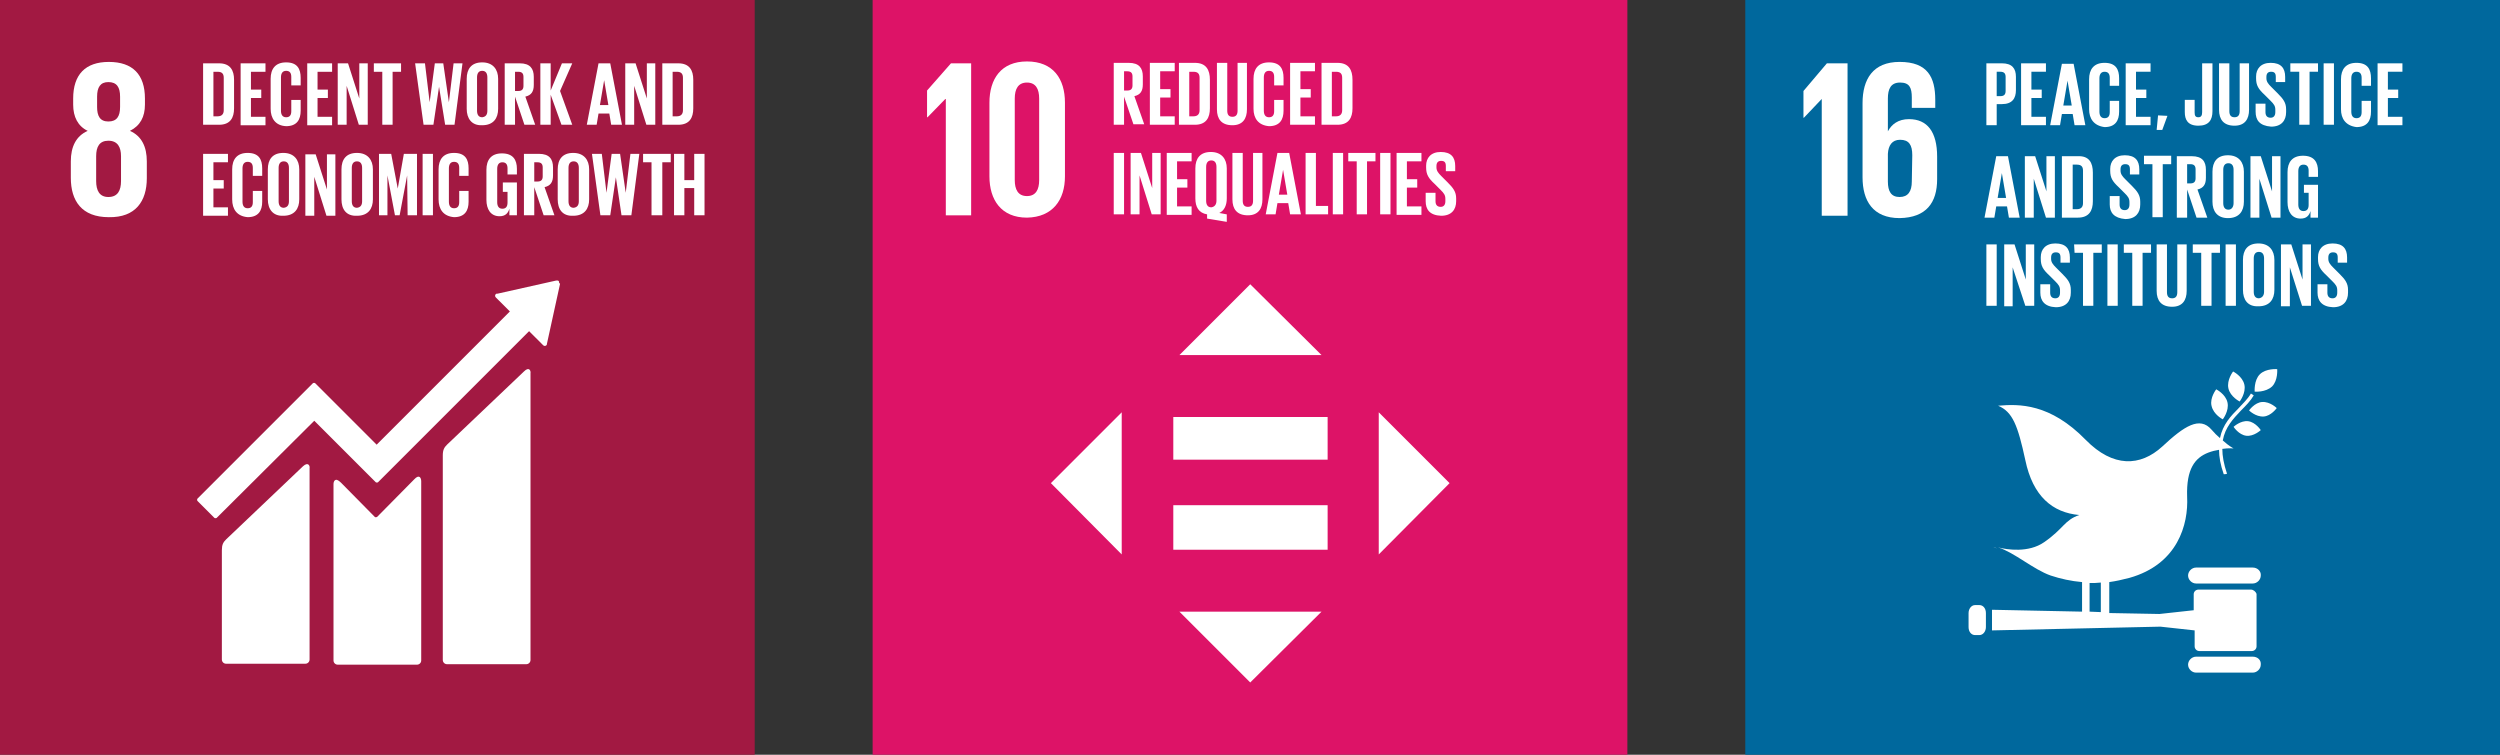
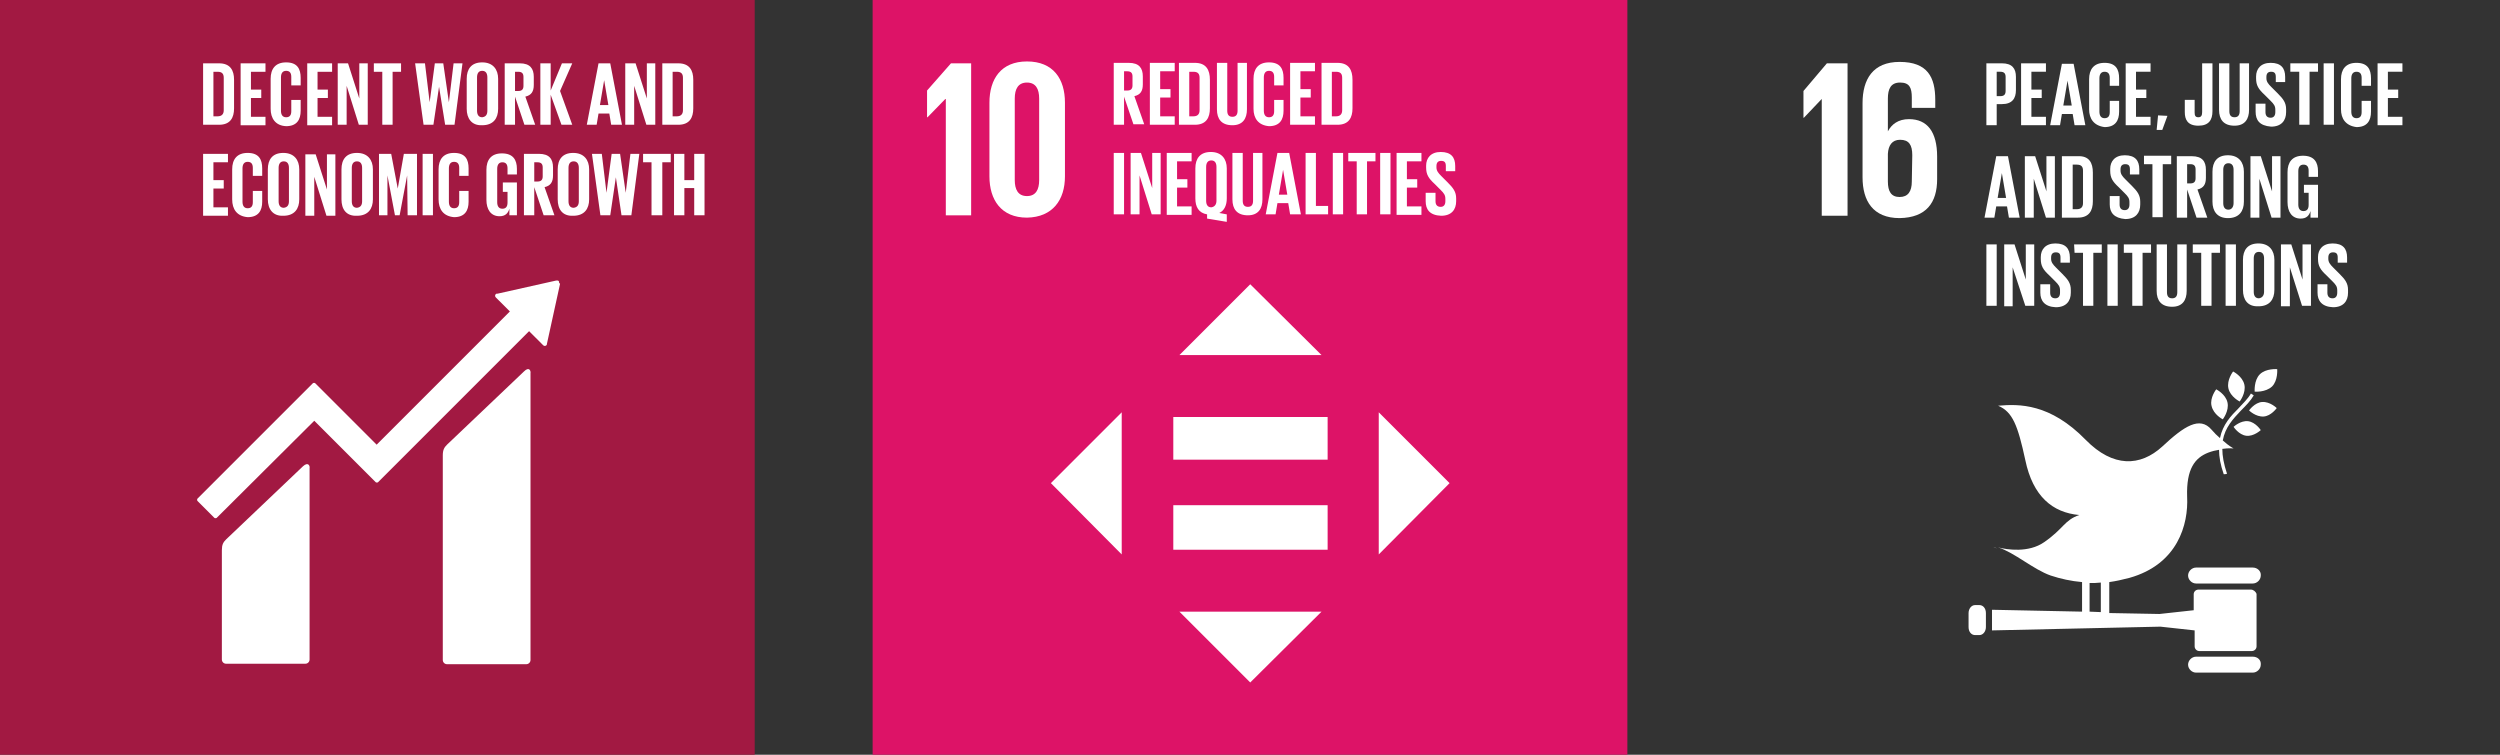
<svg xmlns="http://www.w3.org/2000/svg" width="212" height="64" viewBox="0 0 212 64" fill="none">
  <rect x="0" y="0" width="212" height="64" fill="#333333" stroke="none" />
  <path d="M0 0H64V64H0V0Z" fill="#A21942" />
-   <path d="M12.45 15.116V13.684C12.45 12.45 12.013 11.536 11.018 11.098C11.893 10.661 12.291 9.905 12.291 8.871V8.354C12.291 6.325 11.257 5.251 9.228 5.251C7.239 5.251 6.205 6.325 6.205 8.354V8.871C6.205 9.905 6.603 10.7 7.438 11.098C6.444 11.536 6.006 12.45 6.006 13.684V15.076C6.006 17.025 6.921 18.417 9.228 18.417C11.495 18.457 12.45 17.064 12.45 15.116ZM8.234 8.194C8.234 7.399 8.512 6.961 9.188 6.961C9.904 6.961 10.183 7.399 10.183 8.194V9.069C10.183 9.865 9.904 10.303 9.188 10.303C8.472 10.303 8.234 9.825 8.234 9.069V8.194ZM10.262 15.354C10.262 16.15 9.984 16.706 9.188 16.706C8.433 16.706 8.154 16.15 8.154 15.354V13.246C8.154 12.45 8.433 11.933 9.188 11.933C9.984 11.933 10.262 12.49 10.262 13.246V15.354Z" fill="white" />
  <path d="M44.43 31.503L37.907 37.708C37.668 37.947 37.549 38.146 37.549 38.623V55.966C37.549 56.164 37.708 56.324 37.907 56.324H44.629C44.828 56.324 44.987 56.164 44.987 55.966V31.662C45.026 31.424 44.867 31.066 44.43 31.503ZM25.695 39.538L19.172 45.743C18.933 45.982 18.814 46.181 18.814 46.658V55.926C18.814 56.125 18.973 56.284 19.172 56.284H25.894C26.093 56.284 26.252 56.125 26.252 55.926V39.697C26.292 39.498 26.133 39.14 25.695 39.538Z" fill="white" />
  <path d="M47.413 23.986C47.413 23.946 47.413 23.867 47.373 23.827C47.334 23.787 47.294 23.787 47.254 23.787H47.175L42.203 24.901H42.123C42.083 24.901 42.043 24.941 42.043 24.941C41.964 25.02 41.964 25.14 42.043 25.219L42.083 25.259L43.237 26.412L31.94 37.709L26.73 32.498C26.69 32.458 26.57 32.458 26.531 32.498L25.099 33.93L16.746 42.283C16.706 42.323 16.706 42.442 16.746 42.482L18.178 43.914C18.217 43.954 18.337 43.954 18.377 43.914L26.65 35.68L30.429 39.459L31.861 40.891C31.9 40.931 32.02 40.931 32.059 40.891L44.867 28.083L46.061 29.276C46.14 29.356 46.26 29.356 46.339 29.276C46.379 29.236 46.379 29.197 46.379 29.157L47.493 24.066L47.413 23.986Z" fill="white" />
-   <path d="M35.122 40.652L31.98 43.834C31.9 43.874 31.821 43.874 31.781 43.834L28.917 40.931C28.4 40.414 28.281 40.851 28.281 41.05V56.006C28.281 56.205 28.44 56.364 28.639 56.364H35.361C35.56 56.364 35.719 56.205 35.719 56.006V40.812C35.719 40.533 35.56 40.175 35.122 40.652Z" fill="white" />
  <path d="M19.848 6.762V9.188C19.848 9.984 19.53 10.58 18.576 10.58H17.223V5.37H18.576C19.53 5.37 19.848 5.966 19.848 6.762ZM18.456 9.864C18.814 9.864 18.973 9.665 18.973 9.347V6.603C18.973 6.284 18.854 6.086 18.456 6.086H18.098V9.864H18.456ZM20.405 5.37H22.513V6.086H21.28V7.597H22.155V8.313H21.28V9.904H22.513V10.62H20.405V5.37ZM22.951 9.228V6.682C22.951 5.847 23.349 5.29 24.264 5.29C25.218 5.29 25.497 5.847 25.497 6.603V7.239H24.701V6.523C24.701 6.205 24.582 6.006 24.264 6.006C23.945 6.006 23.826 6.245 23.826 6.563V9.387C23.826 9.705 23.945 9.944 24.264 9.944C24.582 9.944 24.701 9.745 24.701 9.427V8.472H25.497V9.387C25.497 10.143 25.178 10.7 24.264 10.7C23.349 10.66 22.951 10.023 22.951 9.228ZM26.053 5.37H28.162V6.086H26.928V7.597H27.804V8.313H26.928V9.904H28.162V10.62H26.053V5.37ZM29.395 7.279V10.58H28.639V5.37H29.514L30.469 8.353V5.37H31.185V10.58H30.429L29.395 7.279ZM31.662 5.37H34.009V6.086H33.293V10.58H32.418V6.086H31.702V5.37H31.662ZM37.231 7.358L36.753 10.58H35.918L35.202 5.37H36.037L36.435 8.671L36.873 5.37H37.589L38.066 8.671L38.464 5.37H39.219L38.543 10.58H37.748L37.231 7.358ZM39.577 9.228V6.682C39.577 5.847 39.975 5.29 40.89 5.29C41.805 5.29 42.242 5.887 42.242 6.682V9.228C42.242 10.023 41.845 10.62 40.89 10.62C39.975 10.66 39.577 10.023 39.577 9.228ZM41.328 9.387V6.563C41.328 6.245 41.208 6.006 40.89 6.006C40.572 6.006 40.453 6.245 40.453 6.563V9.387C40.453 9.705 40.572 9.944 40.89 9.944C41.208 9.904 41.328 9.705 41.328 9.387ZM43.674 8.194V10.58H42.799V5.37H44.072C44.947 5.37 45.265 5.807 45.265 6.523V7.199C45.265 7.756 45.066 8.074 44.549 8.194L45.385 10.58H44.47L43.674 8.194ZM43.674 6.086V7.716H43.953C44.271 7.716 44.39 7.557 44.39 7.279V6.523C44.39 6.245 44.271 6.086 43.953 6.086H43.674ZM46.697 8.035V10.58H45.822V5.37H46.697V7.677L47.652 5.37H48.527L47.493 7.716L48.527 10.58H47.612L46.697 8.035ZM49.76 10.58L50.755 5.37H51.749L52.743 10.58H51.828L51.669 9.626H50.755L50.595 10.58H49.76ZM50.874 8.91H51.59L51.232 6.802L50.874 8.91ZM53.778 7.279V10.58H53.022V5.37H53.897L54.852 8.353V5.37H55.568V10.58H54.812L53.778 7.279ZM58.789 6.762V9.188C58.789 9.984 58.471 10.58 57.517 10.58H56.164V5.37H57.517C58.471 5.37 58.789 5.966 58.789 6.762ZM57.397 9.864C57.755 9.864 57.914 9.665 57.914 9.347V6.603C57.914 6.284 57.795 6.086 57.397 6.086H57.039V9.864H57.397Z" fill="white" />
  <path d="M17.223 13.046H19.331V13.762H18.098V15.274H18.973V15.99H18.098V17.581H19.331V18.297H17.223V13.046ZM19.689 16.905V14.359C19.689 13.524 20.087 12.967 21.002 12.967C21.956 12.967 22.235 13.524 22.235 14.279V14.916H21.439V14.24C21.439 13.921 21.32 13.723 21.002 13.723C20.684 13.723 20.564 13.961 20.564 14.279V17.104C20.564 17.422 20.684 17.66 21.002 17.66C21.32 17.66 21.439 17.462 21.439 17.143V16.189H22.235V17.104C22.235 17.859 21.917 18.416 21.002 18.416C20.087 18.337 19.689 17.74 19.689 16.905ZM22.712 16.905V14.359C22.712 13.524 23.11 12.967 24.025 12.967C24.94 12.967 25.377 13.563 25.377 14.359V16.905C25.377 17.7 24.98 18.297 24.025 18.297C23.15 18.337 22.712 17.74 22.712 16.905ZM24.502 17.064V14.24C24.502 13.921 24.383 13.683 24.065 13.683C23.747 13.683 23.627 13.921 23.627 14.24V17.064C23.627 17.382 23.747 17.621 24.065 17.621C24.383 17.581 24.502 17.382 24.502 17.064ZM26.65 14.995V18.297H25.894V13.086H26.769L27.724 16.069V13.086H28.44V18.297H27.684L26.65 14.995ZM28.957 16.905V14.359C28.957 13.524 29.355 12.967 30.27 12.967C31.185 12.967 31.622 13.563 31.622 14.359V16.905C31.622 17.7 31.224 18.297 30.27 18.297C29.355 18.337 28.957 17.74 28.957 16.905ZM30.707 17.064V14.24C30.707 13.921 30.588 13.683 30.27 13.683C29.952 13.683 29.832 13.921 29.832 14.24V17.064C29.832 17.382 29.952 17.621 30.27 17.621C30.588 17.581 30.707 17.382 30.707 17.064ZM34.526 14.876L33.889 18.257H33.492L32.855 14.876V18.257H32.139V13.046H33.173L33.73 15.99L34.247 13.046H35.361V18.257H34.566L34.526 14.876ZM35.838 13.046H36.714V18.257H35.838V13.046ZM37.191 16.905V14.359C37.191 13.524 37.589 12.967 38.503 12.967C39.458 12.967 39.736 13.524 39.736 14.279V14.916H38.941V14.24C38.941 13.921 38.822 13.723 38.503 13.723C38.185 13.723 38.066 13.961 38.066 14.279V17.104C38.066 17.422 38.185 17.66 38.503 17.66C38.822 17.66 38.941 17.462 38.941 17.143V16.189H39.736V17.104C39.736 17.859 39.418 18.416 38.503 18.416C37.589 18.337 37.191 17.74 37.191 16.905ZM42.6 15.473H43.834V18.257H43.197V17.7C43.078 18.098 42.839 18.337 42.362 18.337C41.606 18.337 41.248 17.74 41.248 16.944V14.399C41.248 13.563 41.646 13.007 42.561 13.007C43.515 13.007 43.834 13.563 43.834 14.319V14.796H43.038V14.279C43.038 13.961 42.919 13.762 42.6 13.762C42.282 13.762 42.163 14.001 42.163 14.319V17.143C42.163 17.462 42.282 17.7 42.6 17.7C42.879 17.7 43.038 17.541 43.038 17.183V16.268H42.64V15.473H42.6ZM45.305 15.87V18.257H44.43V13.046H45.703C46.578 13.046 46.896 13.484 46.896 14.2V14.876C46.896 15.433 46.697 15.751 46.18 15.87L47.016 18.257H46.101L45.305 15.87ZM45.305 13.762V15.393H45.584C45.902 15.393 46.021 15.234 46.021 14.956V14.2C46.021 13.921 45.902 13.762 45.584 13.762H45.305ZM47.294 16.905V14.359C47.294 13.524 47.692 12.967 48.607 12.967C49.522 12.967 49.959 13.563 49.959 14.359V16.905C49.959 17.7 49.561 18.297 48.607 18.297C47.692 18.337 47.294 17.74 47.294 16.905ZM49.084 17.064V14.24C49.084 13.921 48.965 13.683 48.646 13.683C48.328 13.683 48.209 13.921 48.209 14.24V17.064C48.209 17.382 48.328 17.621 48.646 17.621C48.965 17.581 49.084 17.382 49.084 17.064ZM52.226 15.035L51.749 18.257H50.914L50.198 13.046H51.033L51.431 16.348L51.868 13.046H52.584L53.062 16.348L53.459 13.046H54.215L53.539 18.257H52.704L52.226 15.035ZM54.533 13.046H56.88V13.762H56.164V18.257H55.249V13.762H54.533V13.046ZM58.869 15.95H58.034V18.257H57.158V13.046H58.034V15.274H58.869V13.046H59.744V18.257H58.869V15.95Z" fill="white" />
  <path d="M74 0H138V64H74V0Z" fill="#DD1367" />
  <path d="M80.205 8.393V18.258H82.353V5.37H80.643L78.614 7.677V9.944H78.654L80.165 8.393H80.205ZM90.308 14.956V8.711C90.308 6.683 89.314 5.211 87.087 5.211C84.899 5.211 83.904 6.683 83.904 8.711V14.956C83.904 16.945 84.899 18.456 87.087 18.456C89.274 18.417 90.308 16.945 90.308 14.956ZM86.052 15.274V8.353C86.052 7.558 86.331 7.001 87.087 7.001C87.842 7.001 88.121 7.558 88.121 8.353V15.274C88.121 16.07 87.842 16.627 87.087 16.627C86.331 16.627 86.052 16.07 86.052 15.274Z" fill="white" />
  <path d="M95.32 8.194V10.58H94.445V5.33H95.718C96.593 5.33 96.911 5.767 96.911 6.483V7.16C96.911 7.716 96.712 8.035 96.195 8.154L97.03 10.54H96.115L95.32 8.194ZM95.32 6.046V7.677H95.598C95.916 7.677 96.036 7.518 96.036 7.239V6.483C96.036 6.205 95.916 6.046 95.598 6.046H95.32ZM97.508 5.33H99.616V6.046H98.383V7.557H99.258V8.273H98.383V9.864H99.616V10.58H97.508V5.33ZM102.599 6.762V9.188C102.599 9.984 102.281 10.58 101.326 10.58H99.974V5.33H101.326C102.281 5.33 102.599 5.926 102.599 6.762ZM101.207 9.864C101.565 9.864 101.724 9.665 101.724 9.347V6.603C101.724 6.284 101.605 6.086 101.207 6.086H100.849V9.864H101.207ZM105.741 5.33V9.268C105.741 10.063 105.383 10.62 104.508 10.62C103.593 10.62 103.196 10.103 103.196 9.268V5.33H104.071V9.387C104.071 9.705 104.19 9.904 104.508 9.904C104.826 9.904 104.946 9.705 104.946 9.387V5.33H105.741ZM106.298 9.228V6.682C106.298 5.847 106.696 5.29 107.611 5.29C108.565 5.29 108.844 5.847 108.844 6.603V7.239H108.048V6.523C108.048 6.205 107.929 6.006 107.611 6.006C107.293 6.006 107.173 6.245 107.173 6.563V9.387C107.173 9.705 107.293 9.944 107.611 9.944C107.929 9.944 108.048 9.745 108.048 9.427V8.472H108.844V9.387C108.844 10.143 108.526 10.7 107.611 10.7C106.696 10.62 106.298 10.023 106.298 9.228ZM109.401 5.33H111.509V6.046H110.276V7.557H111.151V8.273H110.276V9.864H111.509V10.58H109.401V5.33ZM114.691 6.762V9.188C114.691 9.984 114.373 10.58 113.418 10.58H112.066V5.33H113.418C114.373 5.33 114.691 5.926 114.691 6.762ZM113.299 9.864C113.657 9.864 113.816 9.665 113.816 9.347V6.603C113.816 6.284 113.697 6.086 113.299 6.086H112.941V9.864H113.299Z" fill="white" />
  <path d="M94.445 12.967H95.32V18.178H94.445V12.967ZM96.633 14.877V18.178H95.877V12.967H96.752L97.707 15.95V12.967H98.423V18.178H97.667L96.633 14.877ZM98.94 12.967H101.048V13.683H99.815V15.195H100.69V15.911H99.815V17.502H101.048V18.218H98.94V12.967ZM102.361 18.536V18.178C101.645 18.059 101.366 17.541 101.366 16.826V14.28C101.366 13.445 101.764 12.888 102.679 12.888C103.594 12.888 104.031 13.484 104.031 14.28V16.826C104.031 17.382 103.833 17.86 103.395 18.059L104.031 18.178V18.814L102.361 18.536ZM103.156 17.024V14.161C103.156 13.842 103.037 13.604 102.719 13.604C102.401 13.604 102.281 13.842 102.281 14.161V17.024C102.281 17.343 102.401 17.581 102.719 17.581C102.997 17.541 103.156 17.343 103.156 17.024ZM107.054 12.967V16.905C107.054 17.701 106.696 18.258 105.821 18.258C104.906 18.258 104.509 17.74 104.509 16.905V12.967H105.384V17.024C105.384 17.343 105.503 17.541 105.821 17.541C106.14 17.541 106.259 17.343 106.259 17.024V12.967H107.054ZM107.333 18.178L108.327 12.967H109.322L110.316 18.178H109.401L109.242 17.223H108.327L108.168 18.178H107.333ZM108.447 16.507H109.163L108.805 14.399L108.447 16.507ZM110.714 12.967H111.589V17.462H112.623V18.178H110.714V12.967ZM113.021 12.967H113.896V18.178H113.021V12.967ZM114.294 12.967H116.64V13.683H115.924V18.178H115.049V13.683H114.333V12.967H114.294ZM117.038 12.967H117.913V18.178H117.038V12.967ZM118.43 12.967H120.539V13.683H119.305V15.195H120.181V15.911H119.305V17.502H120.539V18.218H118.43V12.967ZM120.897 17.064V16.348H121.732V17.064C121.732 17.343 121.851 17.541 122.169 17.541C122.448 17.541 122.567 17.343 122.567 17.064V16.865C122.567 16.547 122.448 16.388 122.169 16.11L121.652 15.592C121.135 15.115 120.936 14.797 120.936 14.2V14.041C120.936 13.405 121.334 12.888 122.169 12.888C123.044 12.888 123.402 13.325 123.402 14.081V14.518H122.607V14.081C122.607 13.763 122.488 13.643 122.209 13.643C121.97 13.643 121.811 13.763 121.811 14.081V14.2C121.811 14.479 121.97 14.678 122.209 14.916L122.766 15.473C123.243 15.95 123.482 16.269 123.482 16.826V17.064C123.482 17.78 123.084 18.297 122.209 18.297C121.215 18.258 120.897 17.74 120.897 17.064Z" fill="white" />
  <path d="M95.121 34.963L89.115 40.97L95.121 47.016V34.963ZM116.918 47.016L122.925 40.97L116.918 34.963V47.016ZM112.066 30.111L106.02 24.105L100.013 30.111H112.066ZM100.013 51.868L106.02 57.874L112.066 51.868H100.013ZM99.496 35.361H112.583V38.981H99.496V35.361ZM99.496 42.839H112.583V46.618H99.496V42.839Z" fill="white" />
-   <path d="M148 0H212V64H148V0Z" fill="#00689D" />
  <path d="M152.933 7.716V9.983H152.972L154.484 8.392V18.297H156.672V5.369H154.921L152.933 7.716ZM164.269 15.194V13.285C164.269 11.177 163.434 10.103 161.882 10.103C160.967 10.103 160.411 10.54 160.092 11.137V8.353C160.092 7.557 160.331 7 161.127 7C161.922 7 162.121 7.438 162.121 8.273V9.148H164.11V8.472C164.11 6.563 163.473 5.25 161.087 5.25C158.82 5.25 157.944 6.722 157.944 8.75V15.035C157.944 17.024 158.82 18.495 161.087 18.495C163.354 18.456 164.269 17.183 164.269 15.194ZM162.121 15.393C162.121 16.228 161.803 16.706 161.087 16.706C160.371 16.706 160.092 16.228 160.092 15.393V13.046C160.132 12.33 160.45 11.853 161.127 11.853C161.882 11.853 162.161 12.29 162.161 13.165L162.121 15.393Z" fill="white" />
  <path d="M168.445 5.369H169.757C170.633 5.369 170.951 5.806 170.951 6.522V7.636C170.951 8.352 170.633 8.829 169.757 8.829H169.32V10.619H168.445V5.369ZM169.32 6.085V8.153H169.638C169.956 8.153 170.076 7.994 170.076 7.716V6.522C170.076 6.244 169.956 6.085 169.638 6.085H169.32ZM171.388 5.369H173.496V6.085H172.263V7.596H173.138V8.312H172.263V9.903H173.496V10.619H171.388V5.369ZM173.854 10.619L174.849 5.409H175.843L176.838 10.619H175.923L175.764 9.665H174.849L174.69 10.619H173.854ZM174.968 8.949H175.684L175.326 6.841L174.968 8.949ZM177.156 9.267V6.721C177.156 5.886 177.554 5.329 178.468 5.329C179.423 5.329 179.701 5.886 179.701 6.642V7.278H178.906V6.602C178.906 6.284 178.787 6.085 178.468 6.085C178.15 6.085 178.031 6.324 178.031 6.642V9.466C178.031 9.784 178.15 10.023 178.468 10.023C178.787 10.023 178.906 9.824 178.906 9.506V8.551H179.701V9.466C179.701 10.222 179.383 10.778 178.468 10.778C177.554 10.659 177.156 10.062 177.156 9.267ZM180.258 5.369H182.367V6.085H181.133V7.596H182.009V8.312H181.133V9.903H182.367V10.619H180.258V5.369ZM183.798 9.824L183.361 11.017H182.884L183.003 9.784L183.798 9.824ZM187.617 5.369V9.426C187.617 10.182 187.299 10.659 186.424 10.659C185.509 10.659 185.27 10.142 185.27 9.506V8.471H186.105V9.545C186.105 9.824 186.185 9.943 186.424 9.943C186.662 9.943 186.742 9.784 186.742 9.506V5.369H187.617ZM190.72 5.369V9.307C190.72 10.102 190.362 10.659 189.486 10.659C188.572 10.659 188.174 10.142 188.174 9.307V5.369H189.049V9.426C189.049 9.744 189.168 9.943 189.486 9.943C189.805 9.943 189.924 9.744 189.924 9.426V5.369H190.72ZM191.276 9.466V8.79H192.112V9.506C192.112 9.784 192.231 9.983 192.549 9.983C192.828 9.983 192.947 9.784 192.947 9.506V9.307C192.947 8.989 192.828 8.829 192.549 8.551L192.032 8.034C191.515 7.557 191.316 7.238 191.316 6.642V6.483C191.316 5.846 191.714 5.329 192.549 5.329C193.424 5.329 193.782 5.767 193.782 6.522V6.96H192.987V6.522C192.987 6.204 192.867 6.085 192.589 6.085C192.35 6.085 192.191 6.204 192.191 6.522V6.642C192.191 6.92 192.35 7.119 192.589 7.358L193.146 7.915C193.623 8.392 193.862 8.71 193.862 9.267V9.506C193.862 10.222 193.464 10.739 192.589 10.739C191.595 10.659 191.276 10.182 191.276 9.466ZM194.22 5.369H196.567V6.085H195.851V10.58H194.976V6.085H194.22V5.369ZM197.044 5.369H197.919V10.58H197.044V5.369ZM198.516 9.267V6.721C198.516 5.886 198.913 5.329 199.828 5.329C200.783 5.329 201.061 5.886 201.061 6.642V7.278H200.266V6.602C200.266 6.284 200.146 6.085 199.828 6.085C199.51 6.085 199.391 6.324 199.391 6.642V9.466C199.391 9.784 199.51 10.023 199.828 10.023C200.146 10.023 200.266 9.824 200.266 9.506V8.551H201.061V9.466C201.061 10.222 200.743 10.778 199.828 10.778C198.913 10.659 198.516 10.062 198.516 9.267ZM201.618 5.369H203.726V6.085H202.493V7.596H203.368V8.312H202.493V9.903H203.726V10.619H201.618V5.369Z" fill="white" />
  <path d="M168.286 18.456L169.281 13.246H170.275L171.269 18.456H170.355L170.195 17.502H169.281L169.121 18.456H168.286ZM169.4 16.786H170.116L169.758 14.678L169.4 16.786ZM172.463 15.155V18.456H171.707V13.246H172.582L173.537 16.229V13.246H174.253V18.456H173.497L172.463 15.155ZM177.474 14.638V17.064C177.474 17.86 177.156 18.456 176.202 18.456H174.849V13.246H176.202C177.156 13.206 177.474 13.802 177.474 14.638ZM176.122 17.74C176.48 17.74 176.639 17.541 176.639 17.223V14.479C176.639 14.16 176.52 13.961 176.122 13.961H175.764V17.74H176.122ZM178.906 17.343V16.627H179.742V17.343C179.742 17.621 179.861 17.82 180.179 17.82C180.458 17.82 180.577 17.621 180.577 17.343V17.144C180.577 16.825 180.458 16.666 180.179 16.388L179.662 15.871C179.145 15.393 178.946 15.075 178.946 14.479V14.319C178.946 13.683 179.344 13.166 180.179 13.166C181.054 13.166 181.412 13.604 181.412 14.359V14.797H180.617V14.359C180.617 14.041 180.497 13.922 180.219 13.922C179.98 13.922 179.821 14.041 179.821 14.359V14.479C179.821 14.757 179.98 14.956 180.219 15.195L180.776 15.752C181.253 16.229 181.492 16.547 181.492 17.104V17.343C181.492 18.058 181.094 18.576 180.219 18.576C179.264 18.496 178.906 18.019 178.906 17.343ZM181.77 13.206H184.117V13.922H183.401V18.416H182.526V13.922H181.81V13.206H181.77ZM185.469 16.07V18.456H184.594V13.246H185.867C186.742 13.246 187.061 13.683 187.061 14.399V15.075C187.061 15.632 186.862 15.95 186.345 16.07L187.18 18.456H186.265L185.469 16.07ZM185.469 13.922V15.553H185.748C186.066 15.553 186.185 15.393 186.185 15.115V14.359C186.185 14.081 186.066 13.922 185.748 13.922H185.469ZM187.617 17.104V14.558C187.617 13.723 188.015 13.166 188.93 13.166C189.845 13.166 190.282 13.763 190.282 14.558V17.104C190.282 17.899 189.885 18.496 188.93 18.496C188.015 18.496 187.617 17.899 187.617 17.104ZM189.407 17.223V14.399C189.407 14.081 189.288 13.842 188.97 13.842C188.652 13.842 188.532 14.081 188.532 14.399V17.223C188.532 17.541 188.652 17.78 188.97 17.78C189.248 17.78 189.407 17.541 189.407 17.223ZM191.595 15.155V18.456H190.839V13.246H191.714L192.669 16.229V13.246H193.385V18.456H192.629L191.595 15.155ZM195.334 15.672H196.567V18.456H195.931V17.899C195.811 18.297 195.573 18.536 195.095 18.536C194.34 18.536 193.982 17.939 193.982 17.144V14.598C193.982 13.763 194.379 13.206 195.294 13.206C196.249 13.206 196.567 13.763 196.567 14.518V14.996H195.772V14.479C195.772 14.16 195.652 13.961 195.334 13.961C195.016 13.961 194.896 14.2 194.896 14.518V17.343C194.896 17.661 195.016 17.899 195.334 17.899C195.612 17.899 195.772 17.74 195.772 17.382V16.348H195.374V15.672H195.334Z" fill="white" />
  <path d="M168.445 20.723H169.32V25.934H168.445V20.723ZM170.673 22.672V25.974H169.957V20.723H170.832L171.787 23.706V20.723H172.502V25.934H171.747L170.673 22.672ZM173.02 24.82V24.104H173.855V24.82C173.855 25.099 173.974 25.297 174.292 25.297C174.571 25.297 174.69 25.099 174.69 24.82V24.621C174.69 24.303 174.571 24.144 174.292 23.865L173.775 23.348C173.258 22.871 173.059 22.553 173.059 21.956V21.797C173.059 21.161 173.457 20.644 174.292 20.644C175.168 20.644 175.525 21.081 175.525 21.837V22.274H174.73V21.837C174.73 21.519 174.611 21.399 174.332 21.399C174.094 21.399 173.934 21.519 173.934 21.837V21.956C173.934 22.235 174.094 22.433 174.332 22.672L174.889 23.229C175.366 23.706 175.605 24.024 175.605 24.581V24.82C175.605 25.536 175.207 26.053 174.332 26.053C173.378 26.013 173.02 25.496 173.02 24.82ZM175.883 20.723H178.23V21.439H177.514V25.934H176.639V21.439H175.923L175.883 20.723ZM178.708 20.723H179.583V25.934H178.708V20.723ZM180.06 20.723H182.407V21.439H181.691V25.934H180.816V21.439H180.1V20.723H180.06ZM185.43 20.723V24.661C185.43 25.456 185.072 26.013 184.197 26.013C183.282 26.013 182.884 25.496 182.884 24.661V20.723H183.759V24.78C183.759 25.099 183.878 25.297 184.197 25.297C184.515 25.297 184.634 25.099 184.634 24.78V20.723H185.43ZM185.907 20.723H188.254V21.439H187.538V25.934H186.663V21.439H185.947V20.723H185.907ZM188.731 20.723H189.606V25.934H188.731V20.723ZM190.203 24.581V22.036C190.203 21.2 190.601 20.644 191.516 20.644C192.43 20.644 192.868 21.24 192.868 22.036V24.581C192.868 25.377 192.47 25.974 191.516 25.974C190.601 26.013 190.203 25.417 190.203 24.581ZM191.993 24.741V21.916C191.993 21.598 191.874 21.36 191.555 21.36C191.237 21.36 191.118 21.598 191.118 21.916V24.741C191.118 25.059 191.237 25.297 191.555 25.297C191.834 25.258 191.993 25.059 191.993 24.741ZM194.181 22.672V25.974H193.425V20.723H194.3L195.254 23.706V20.723H195.97V25.934H195.215L194.181 22.672ZM196.527 24.82V24.104H197.363V24.82C197.363 25.099 197.482 25.297 197.8 25.297C198.079 25.297 198.198 25.099 198.198 24.82V24.621C198.198 24.303 198.079 24.144 197.8 23.865L197.283 23.348C196.766 22.871 196.567 22.553 196.567 21.956V21.797C196.567 21.161 196.965 20.644 197.8 20.644C198.675 20.644 199.033 21.081 199.033 21.837V22.274H198.238V21.837C198.238 21.519 198.118 21.399 197.84 21.399C197.601 21.399 197.442 21.519 197.442 21.837V21.956C197.442 22.235 197.601 22.433 197.84 22.672L198.397 23.229C198.874 23.706 199.113 24.024 199.113 24.581V24.82C199.113 25.536 198.715 26.053 197.84 26.053C196.885 26.013 196.527 25.496 196.527 24.82Z" fill="white" />
  <path d="M189.367 31.502C189.367 31.502 188.81 32.218 188.969 32.934C189.129 33.65 189.924 34.048 189.924 34.048C189.924 34.048 190.481 33.332 190.322 32.616C190.163 31.9 189.367 31.502 189.367 31.502ZM188.492 35.559C188.492 35.559 189.049 34.843 188.89 34.127C188.731 33.411 187.935 33.014 187.935 33.014C187.935 33.014 187.378 33.73 187.537 34.406C187.697 35.161 188.492 35.559 188.492 35.559ZM190.72 34.804C190.72 34.804 191.276 35.36 191.953 35.321C192.589 35.281 193.066 34.605 193.066 34.605C193.066 34.605 192.509 34.048 191.833 34.088C191.197 34.127 190.72 34.804 190.72 34.804ZM191.634 31.741C191.117 32.258 191.197 33.212 191.197 33.212C191.197 33.212 192.112 33.292 192.669 32.775C193.186 32.258 193.106 31.303 193.106 31.303C193.106 31.303 192.152 31.224 191.634 31.741ZM190.481 36.952C191.117 37.031 191.714 36.474 191.714 36.474C191.714 36.474 191.276 35.798 190.64 35.718C190.004 35.639 189.407 36.196 189.407 36.196C189.407 36.196 189.844 36.872 190.481 36.952ZM191.038 48.129H186.225C185.867 48.129 185.549 48.447 185.549 48.805C185.549 49.163 185.867 49.481 186.225 49.481H191.038C191.396 49.481 191.714 49.163 191.714 48.805C191.754 48.447 191.436 48.129 191.038 48.129ZM191.038 55.686H186.225C185.867 55.686 185.549 56.004 185.549 56.362C185.549 56.72 185.867 57.038 186.225 57.038H191.038C191.396 57.038 191.714 56.72 191.714 56.362C191.754 55.965 191.436 55.686 191.038 55.686ZM169.36 46.498C169.24 46.458 169.121 46.418 169.042 46.418C169.042 46.418 169.161 46.458 169.36 46.498Z" fill="white" />
  <path d="M190.879 49.998H186.424C186.225 49.998 186.026 50.157 186.026 50.395V51.748L183.123 52.066L178.866 51.986V49.361C179.423 49.282 179.98 49.162 180.577 49.003C184.674 47.85 185.589 44.469 185.469 42.122C185.39 39.735 186.146 38.821 187.259 38.383C187.577 38.264 187.896 38.184 188.174 38.144C188.174 38.741 188.293 39.417 188.572 40.213C188.651 40.213 188.771 40.213 188.85 40.173C188.572 39.337 188.453 38.661 188.453 38.065C189.009 37.985 189.407 38.025 189.407 38.025C189.407 38.025 189.009 37.826 188.492 37.349C188.691 36.235 189.367 35.519 190.044 34.803C190.441 34.405 190.839 34.008 191.118 33.53L190.879 33.371C190.6 33.848 190.203 34.206 189.845 34.604C189.169 35.28 188.492 35.996 188.254 37.15C188.015 36.951 187.776 36.712 187.538 36.434C186.543 35.28 185.231 36.116 183.361 37.866C181.492 39.576 179.185 39.656 176.878 37.309C173.855 34.206 171.229 34.246 169.439 34.405C170.673 34.922 171.11 36.076 171.747 39.019C172.383 42.082 174.054 43.474 176.321 43.673C175.048 44.111 175.008 44.827 173.338 45.98C172.025 46.895 170.195 46.617 169.439 46.418C170.832 46.855 172.423 48.287 173.894 48.804C174.73 49.083 175.645 49.282 176.559 49.361V51.867L168.922 51.708V53.458L183.202 53.14L186.106 53.458V54.81C186.106 55.009 186.265 55.208 186.503 55.208H190.958C191.157 55.208 191.356 55.049 191.356 54.81V50.356C191.277 50.157 191.078 49.998 190.879 49.998ZM177.196 49.441C177.514 49.441 177.832 49.441 178.15 49.401V51.907L177.196 51.867V49.441ZM168.405 53.18C168.405 53.538 168.167 53.856 167.848 53.856H167.49C167.172 53.856 166.934 53.577 166.934 53.18V51.986C166.934 51.628 167.172 51.31 167.49 51.31H167.848C168.167 51.31 168.405 51.589 168.405 51.986V53.18Z" fill="white" />
</svg>